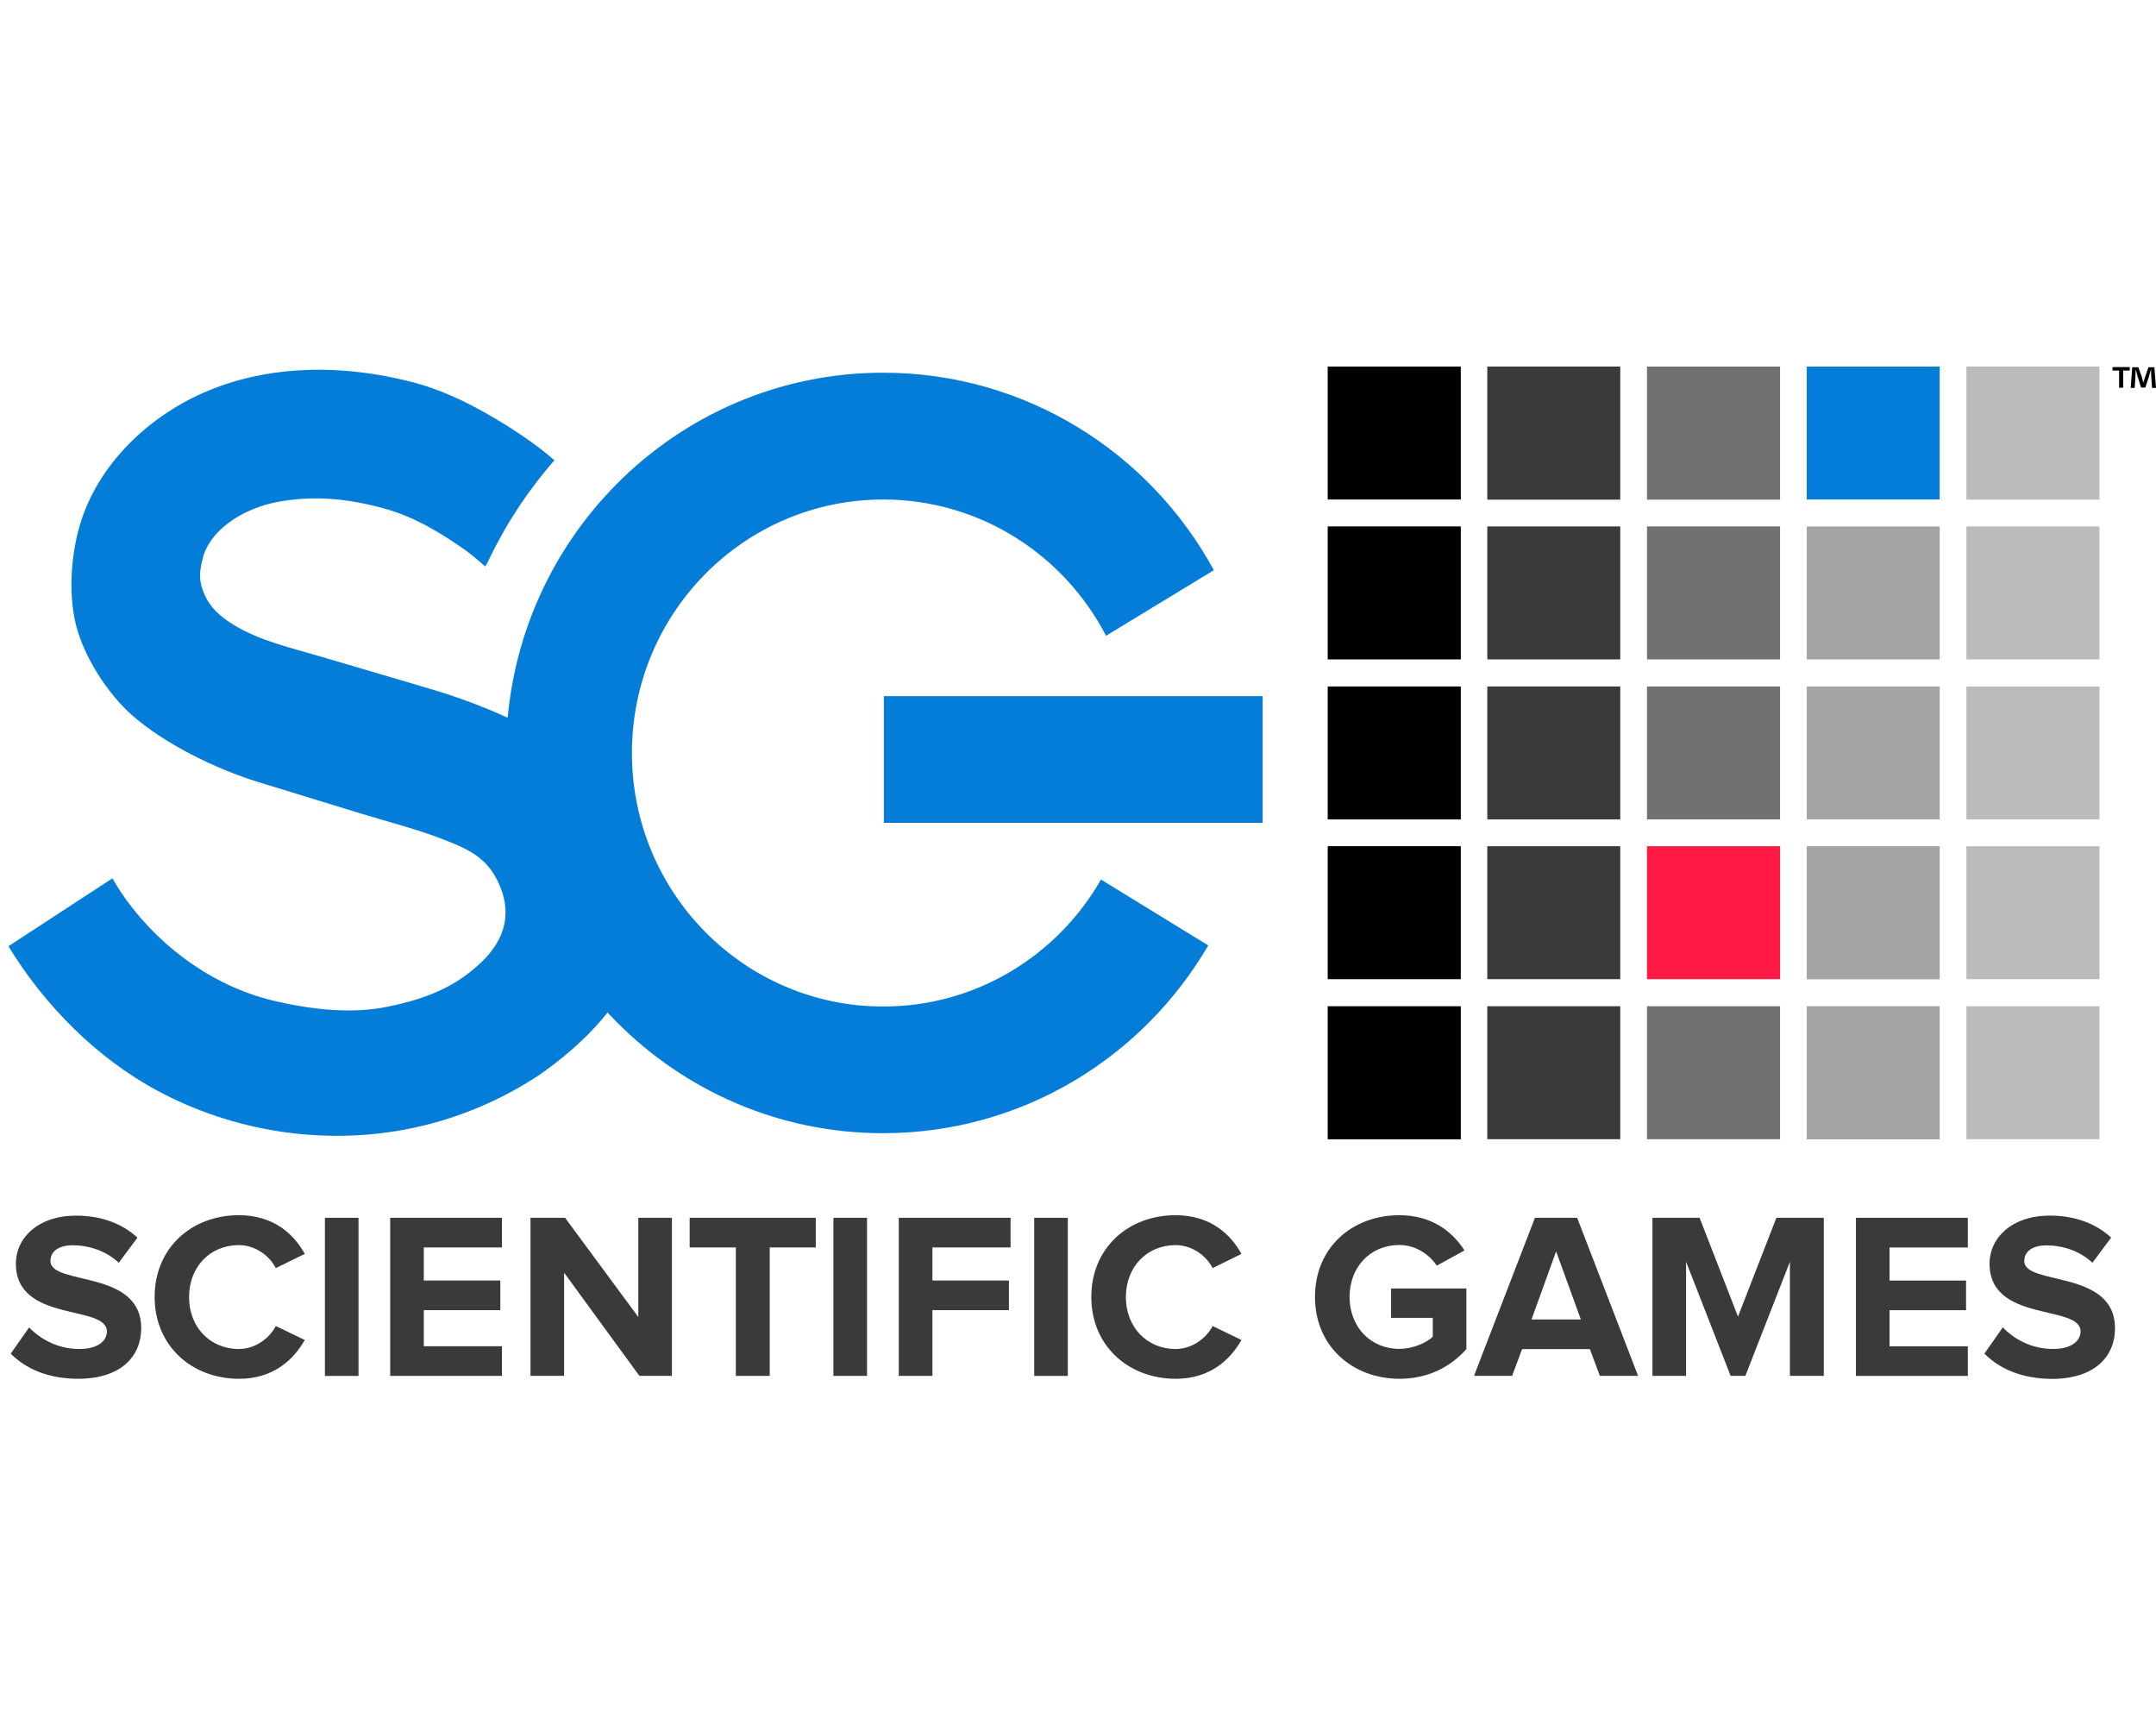
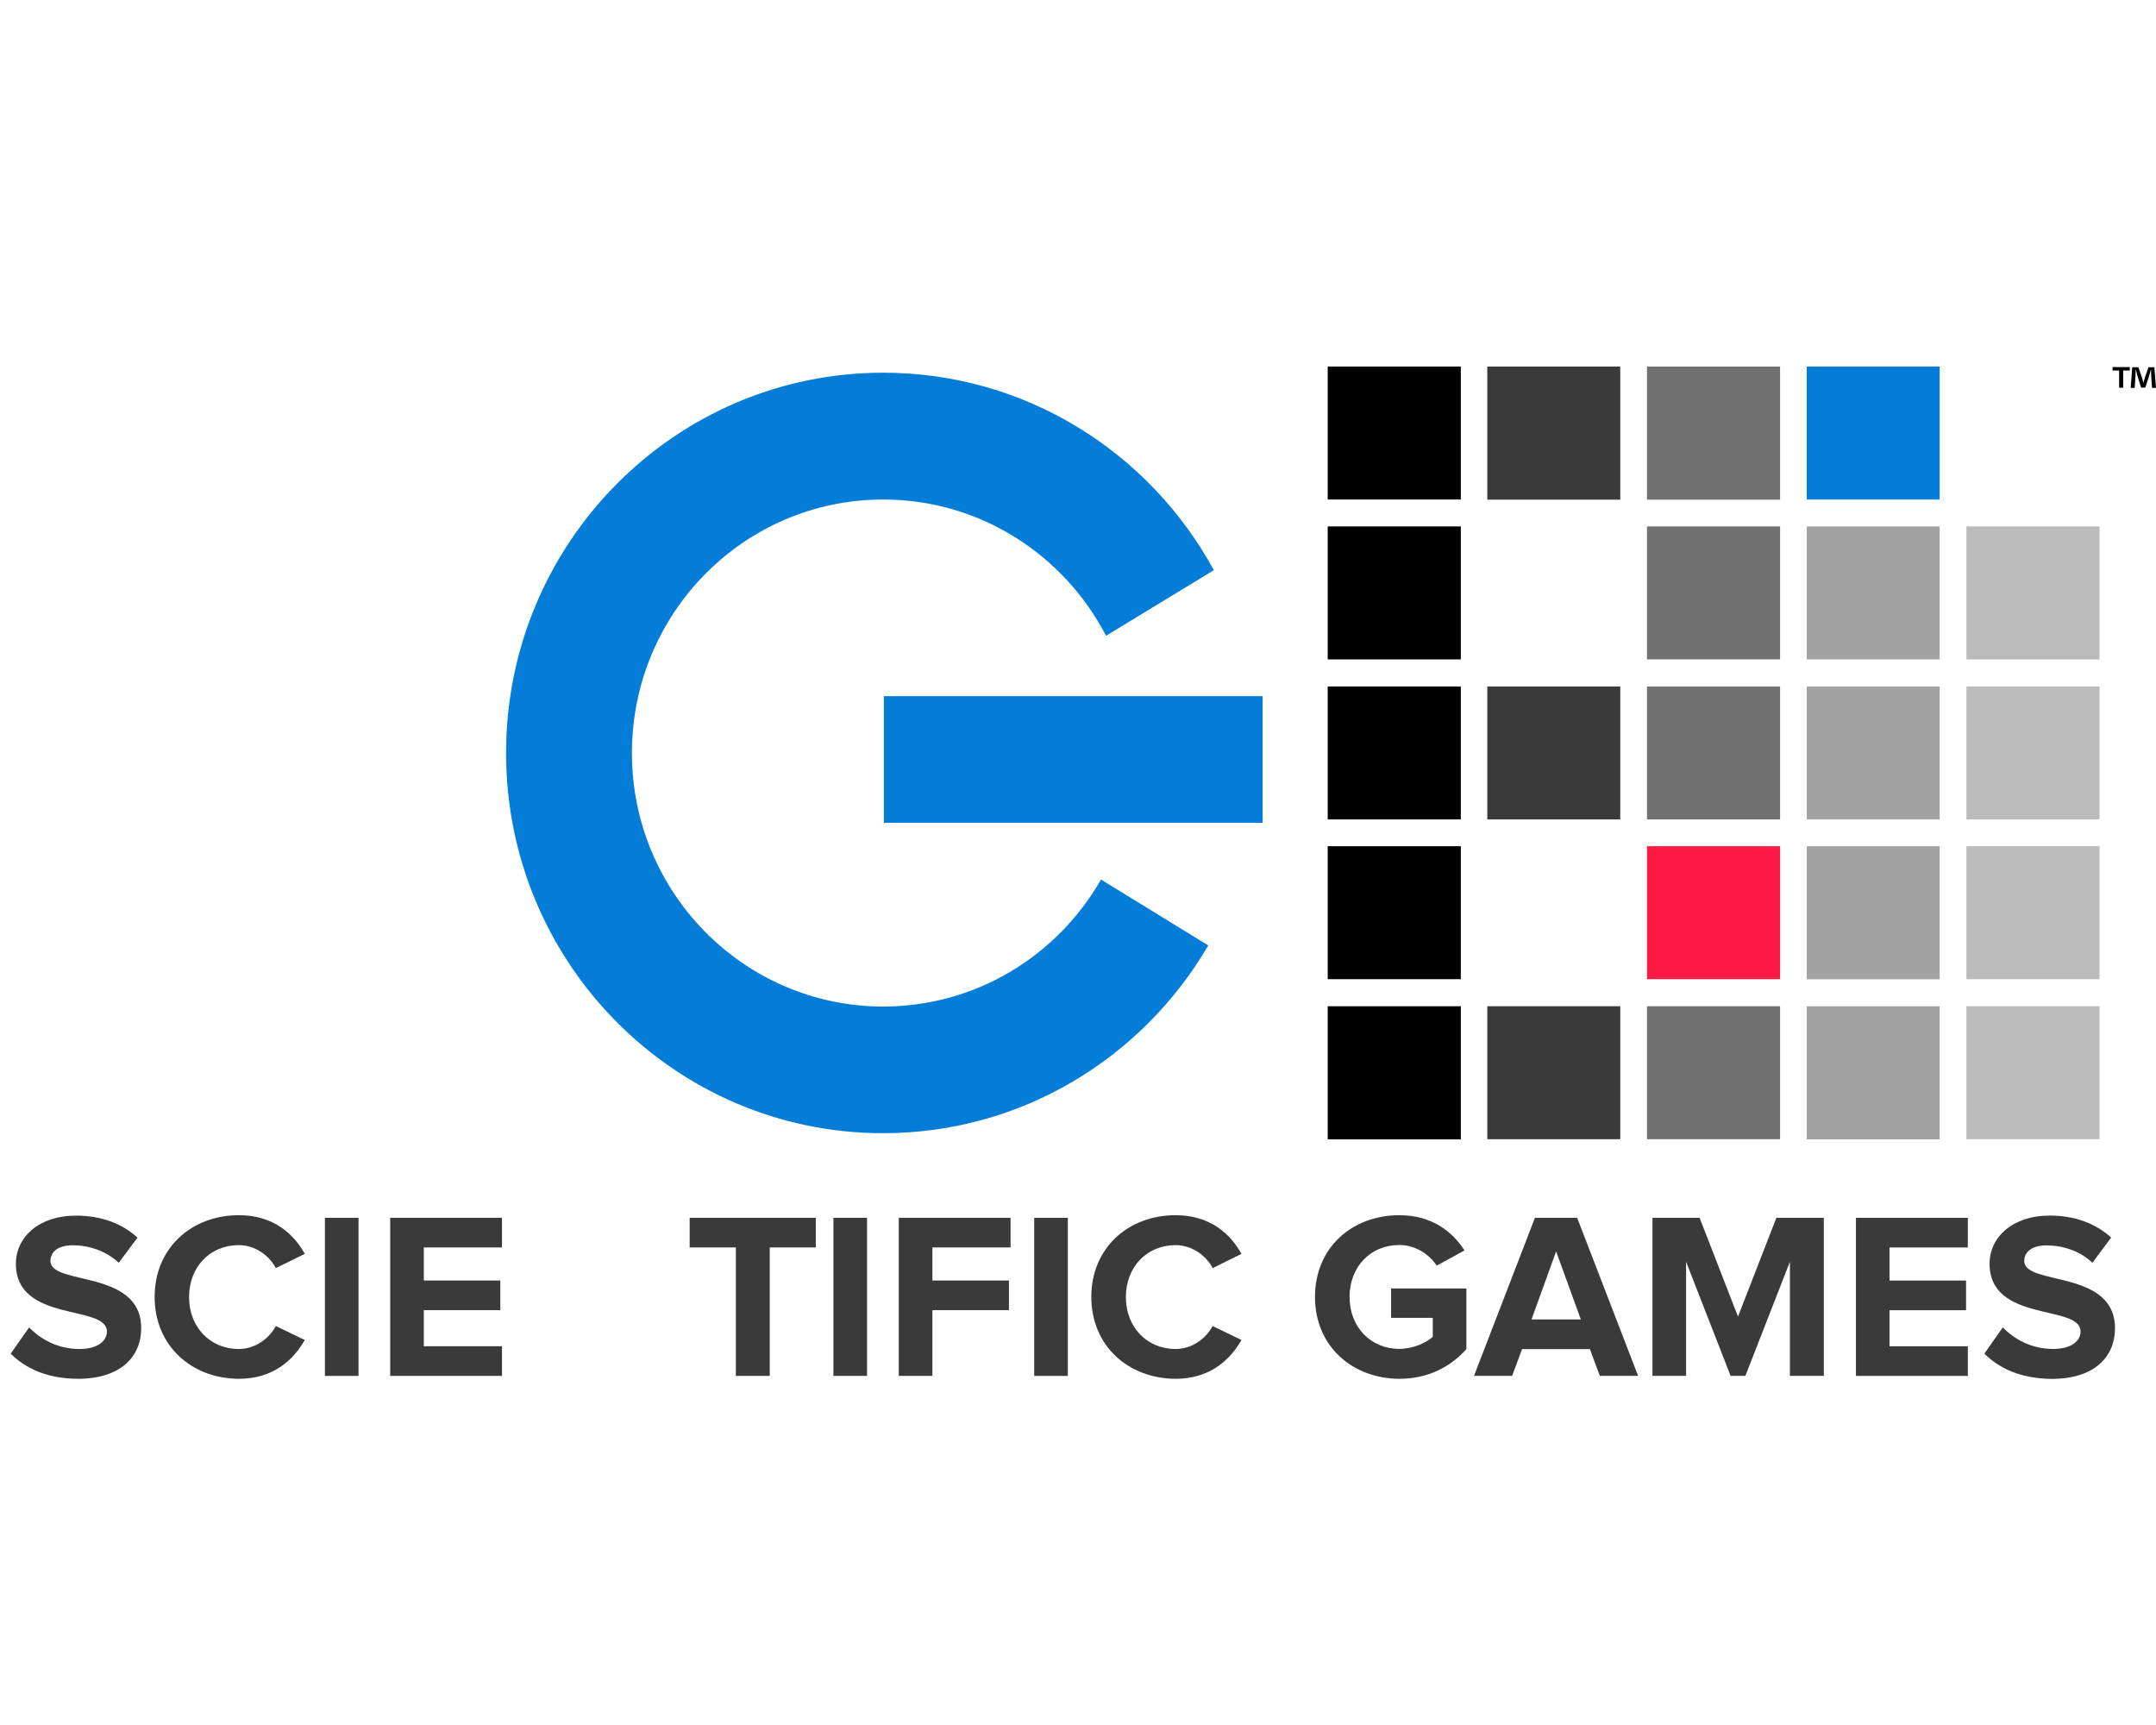
<svg xmlns="http://www.w3.org/2000/svg" width="100" height="80" viewBox="0 0 100 80" fill="none">
  <path d="M56.042 43.846C53 49.056 47.391 52.554 40.958 52.554C31.3 52.554 23.473 44.657 23.473 34.923C23.473 25.188 31.306 17.285 40.965 17.285C47.575 17.285 53.329 20.986 56.302 26.443L51.301 29.485C49.355 25.733 45.458 23.166 40.965 23.166C34.526 23.166 29.31 28.427 29.31 34.923C29.31 41.413 34.532 46.679 40.965 46.679C45.287 46.679 49.051 44.309 51.067 40.791L56.042 43.846ZM58.564 32.286H40.996V38.161H58.564V32.286Z" fill="#047DD8" />
-   <path fill-rule="evenodd" clip-rule="evenodd" d="M29.588 39.124C29.189 37.996 28.568 36.931 27.712 36.076C25.779 34.054 22.509 32.698 19.898 31.931C18.231 31.436 16.558 30.948 14.891 30.454C13.522 30.049 12.052 29.725 10.816 28.965C10.353 28.68 9.91 28.325 9.631 27.856C9.105 26.918 9.282 26.392 9.441 25.752C9.91 24.364 11.532 23.527 12.869 23.28C14.568 22.963 16.146 23.122 17.825 23.584C19.207 23.964 20.43 24.7 21.596 25.523C21.78 25.657 22.129 25.935 22.503 26.271C22.534 26.214 22.572 26.163 22.604 26.107C23.422 24.37 24.467 22.773 25.716 21.347C24.93 20.656 23.903 19.959 22.877 19.357C21.622 18.622 20.386 18.032 18.979 17.684C15.988 16.936 12.825 16.904 9.954 18.001C7.185 19.059 4.688 21.296 3.762 24.161C3.3 25.593 3.154 27.494 3.521 28.971C3.889 30.46 5.004 32.197 6.164 33.205C7.673 34.51 9.986 35.657 12.008 36.278C13.586 36.76 15.164 37.248 16.742 37.73C18.022 38.123 19.34 38.452 20.589 38.94C21.856 39.434 22.68 39.834 23.212 41.152C23.751 42.496 23.333 43.649 22.351 44.6C21.178 45.728 19.879 46.298 17.965 46.691C16.311 47.027 14.517 46.824 12.857 46.45C10.068 45.829 7.571 44.074 5.873 41.754C5.632 41.425 5.416 41.082 5.214 40.734L0.391 43.883C2.057 46.621 4.491 49.08 7.324 50.595C10.822 52.471 14.916 53.105 18.763 52.389C21.001 51.97 23.13 51.102 25.012 49.854C29.024 47.052 31.109 43.408 29.588 39.124Z" fill="#047DD8" />
  <path d="M67.755 17H61.582V23.166H67.755V17Z" fill="black" />
  <path d="M67.755 24.414H61.582V30.581H67.755V24.414Z" fill="black" />
  <path d="M67.755 31.836H61.582V38.002H67.755V31.836Z" fill="black" />
  <path d="M67.755 39.244H61.582V45.411H67.755V39.244Z" fill="black" />
  <path d="M67.755 46.666H61.582V52.839H67.755V46.666Z" fill="black" />
  <path d="M75.151 17H68.984V23.173H75.151V17Z" fill="#3A3A3A" />
-   <path d="M75.151 24.414H68.984V30.581H75.151V24.414Z" fill="#3A3A3A" />
  <path d="M75.151 31.836H68.984V38.002H75.151V31.836Z" fill="#3A3A3A" />
-   <path d="M75.151 39.244H68.984V45.411H75.151V39.244Z" fill="#3A3A3A" />
  <path d="M75.151 46.666H68.984V52.833H75.151V46.666Z" fill="#3A3A3A" />
  <path d="M82.564 17H76.391V23.173H82.564V17Z" fill="#717171" />
  <path d="M82.564 24.414H76.391V30.581H82.564V24.414Z" fill="#717171" />
  <path d="M82.564 31.836H76.391V38.002H82.564V31.836Z" fill="#717171" />
  <path d="M82.564 39.244H76.391V45.411H82.564V39.244Z" fill="#FE1A45" />
  <path d="M82.564 46.666H76.391V52.833H82.564V46.666Z" fill="#717171" />
  <path d="M89.967 17H83.801V23.166H89.967V17Z" fill="#047DD8" />
  <path d="M89.967 24.414H83.801V30.581H89.967V24.414Z" fill="#A3A3A3" />
  <path d="M89.967 31.836H83.801V38.002H89.967V31.836Z" fill="#A3A3A3" />
  <path d="M89.967 39.244H83.801V45.417H89.967V39.244Z" fill="#A3A3A3" />
  <path d="M89.967 46.666H83.801V52.839H89.967V46.666Z" fill="#A3A3A3" />
-   <path d="M97.38 17H91.207V23.173H97.38V17Z" fill="#BBBBBB" />
  <path d="M97.38 24.414H91.207V30.581H97.38V24.414Z" fill="#BBBBBB" />
  <path d="M97.38 31.836H91.207V38.002H97.38V31.836Z" fill="#BBBBBB" />
  <path d="M97.38 39.244H91.207V45.411H97.38V39.244Z" fill="#BBBBBB" />
  <path d="M97.38 46.666H91.207V52.833H97.38V46.666Z" fill="#BBBBBB" />
  <path fill-rule="evenodd" clip-rule="evenodd" d="M0.496 62.778L1.352 61.561C1.871 62.1 2.67 62.562 3.684 62.562C4.552 62.562 4.958 62.176 4.958 61.751C4.958 60.477 0.737 61.365 0.737 58.608C0.737 57.391 1.789 56.377 3.519 56.377C4.685 56.377 5.649 56.732 6.377 57.397L5.509 58.563C4.913 58.006 4.121 57.752 3.373 57.752C2.714 57.752 2.34 58.037 2.34 58.481C2.34 59.635 6.549 58.855 6.549 61.593C6.549 62.93 5.585 63.944 3.614 63.944C2.201 63.938 1.187 63.469 0.496 62.778Z" fill="#3A3A3A" />
  <path fill-rule="evenodd" clip-rule="evenodd" d="M7.172 60.147C7.172 57.885 8.877 56.357 11.082 56.357C12.686 56.357 13.624 57.226 14.137 58.151L12.793 58.81C12.483 58.214 11.824 57.745 11.076 57.745C9.732 57.745 8.769 58.766 8.769 60.154C8.769 61.542 9.739 62.562 11.076 62.562C11.824 62.562 12.483 62.087 12.793 61.497L14.137 62.144C13.617 63.056 12.686 63.944 11.082 63.944C8.877 63.937 7.172 62.404 7.172 60.147Z" fill="#3A3A3A" />
  <path d="M16.629 56.478H15.07V63.811H16.629V56.478Z" fill="#3A3A3A" />
  <path fill-rule="evenodd" clip-rule="evenodd" d="M18.098 63.809V56.477H23.282V57.852H19.657V59.386H23.206V60.761H19.657V62.434H23.282V63.809H18.098Z" fill="#3A3A3A" />
-   <path fill-rule="evenodd" clip-rule="evenodd" d="M29.657 63.809L26.165 59.024V63.809H24.605V56.477H26.209L29.606 61.078V56.477H31.165V63.809H29.657Z" fill="#3A3A3A" />
  <path fill-rule="evenodd" clip-rule="evenodd" d="M34.13 63.809V57.852H31.988V56.477H37.838V57.852H35.702V63.809H34.13Z" fill="#3A3A3A" />
  <path d="M40.215 56.477H38.656V63.809H40.215V56.477Z" fill="#3A3A3A" />
  <path fill-rule="evenodd" clip-rule="evenodd" d="M41.688 63.809V56.477H46.872V57.852H43.247V59.386H46.796V60.761H43.247V63.809H41.688Z" fill="#3A3A3A" />
  <path d="M49.528 56.478H47.969V63.811H49.528V56.478Z" fill="#3A3A3A" />
  <path fill-rule="evenodd" clip-rule="evenodd" d="M50.617 60.147C50.617 57.885 52.322 56.357 54.528 56.357C56.131 56.357 57.069 57.226 57.582 58.151L56.245 58.81C55.934 58.214 55.275 57.745 54.528 57.745C53.184 57.745 52.221 58.766 52.221 60.154C52.221 61.542 53.19 62.562 54.528 62.562C55.275 62.562 55.934 62.087 56.245 61.497L57.582 62.144C57.063 63.056 56.131 63.944 54.528 63.944C52.322 63.937 50.617 62.404 50.617 60.147Z" fill="#3A3A3A" />
  <path fill-rule="evenodd" clip-rule="evenodd" d="M60.992 60.147C60.992 57.828 62.748 56.357 64.903 56.357C66.417 56.357 67.374 57.124 67.926 57.992L66.639 58.696C66.297 58.183 65.669 57.739 64.903 57.739C63.559 57.739 62.596 58.759 62.596 60.147C62.596 61.535 63.565 62.556 64.903 62.556C65.549 62.556 66.157 62.27 66.455 61.998V61.117H64.522V59.754H68.014V62.568C67.266 63.405 66.221 63.944 64.903 63.944C62.748 63.937 60.992 62.454 60.992 60.147Z" fill="#3A3A3A" />
  <path d="M74.204 63.809L73.742 62.567H70.598L70.135 63.809H68.367L71.194 56.477H73.152L75.979 63.809H74.204ZM72.176 58.036L71.035 61.192H73.323L72.176 58.036Z" fill="#3A3A3A" />
  <path fill-rule="evenodd" clip-rule="evenodd" d="M83.02 63.809V58.517L80.954 63.809H80.27L78.204 58.517V63.809H76.644V56.477H78.831L80.612 61.059L82.393 56.477H84.592V63.809H83.02Z" fill="#3A3A3A" />
  <path fill-rule="evenodd" clip-rule="evenodd" d="M86.082 63.811V56.478H91.272V57.854H87.641V59.388H91.19V60.763H87.641V62.436H91.272V63.811H86.082Z" fill="#3A3A3A" />
  <path fill-rule="evenodd" clip-rule="evenodd" d="M92.039 62.776L92.895 61.559C93.414 62.098 94.213 62.56 95.227 62.56C96.095 62.56 96.501 62.174 96.501 61.749C96.501 60.475 92.28 61.363 92.28 58.606C92.28 57.389 93.338 56.375 95.062 56.375C96.228 56.375 97.192 56.73 97.92 57.395L97.052 58.562C96.463 58.01 95.671 57.757 94.923 57.757C94.264 57.757 93.89 58.042 93.89 58.485C93.89 59.639 98.098 58.859 98.098 61.597C98.098 62.934 97.135 63.949 95.163 63.949C93.737 63.936 92.73 63.467 92.039 62.776Z" fill="#3A3A3A" />
  <path d="M98.783 17.025V17.184H98.479V17.982H98.289V17.184H97.984V17.025H98.783ZM99.816 17.989L99.778 17.425C99.772 17.349 99.772 17.26 99.772 17.159H99.759C99.734 17.241 99.702 17.355 99.677 17.444L99.505 17.976H99.309L99.138 17.431C99.119 17.361 99.094 17.241 99.068 17.159H99.055C99.055 17.247 99.049 17.336 99.049 17.425L99.011 17.989H98.827L98.897 17.032H99.182L99.347 17.501C99.372 17.577 99.385 17.646 99.41 17.741H99.417C99.442 17.659 99.461 17.57 99.486 17.507L99.651 17.032H99.924L100 17.989H99.816Z" fill="black" />
</svg>